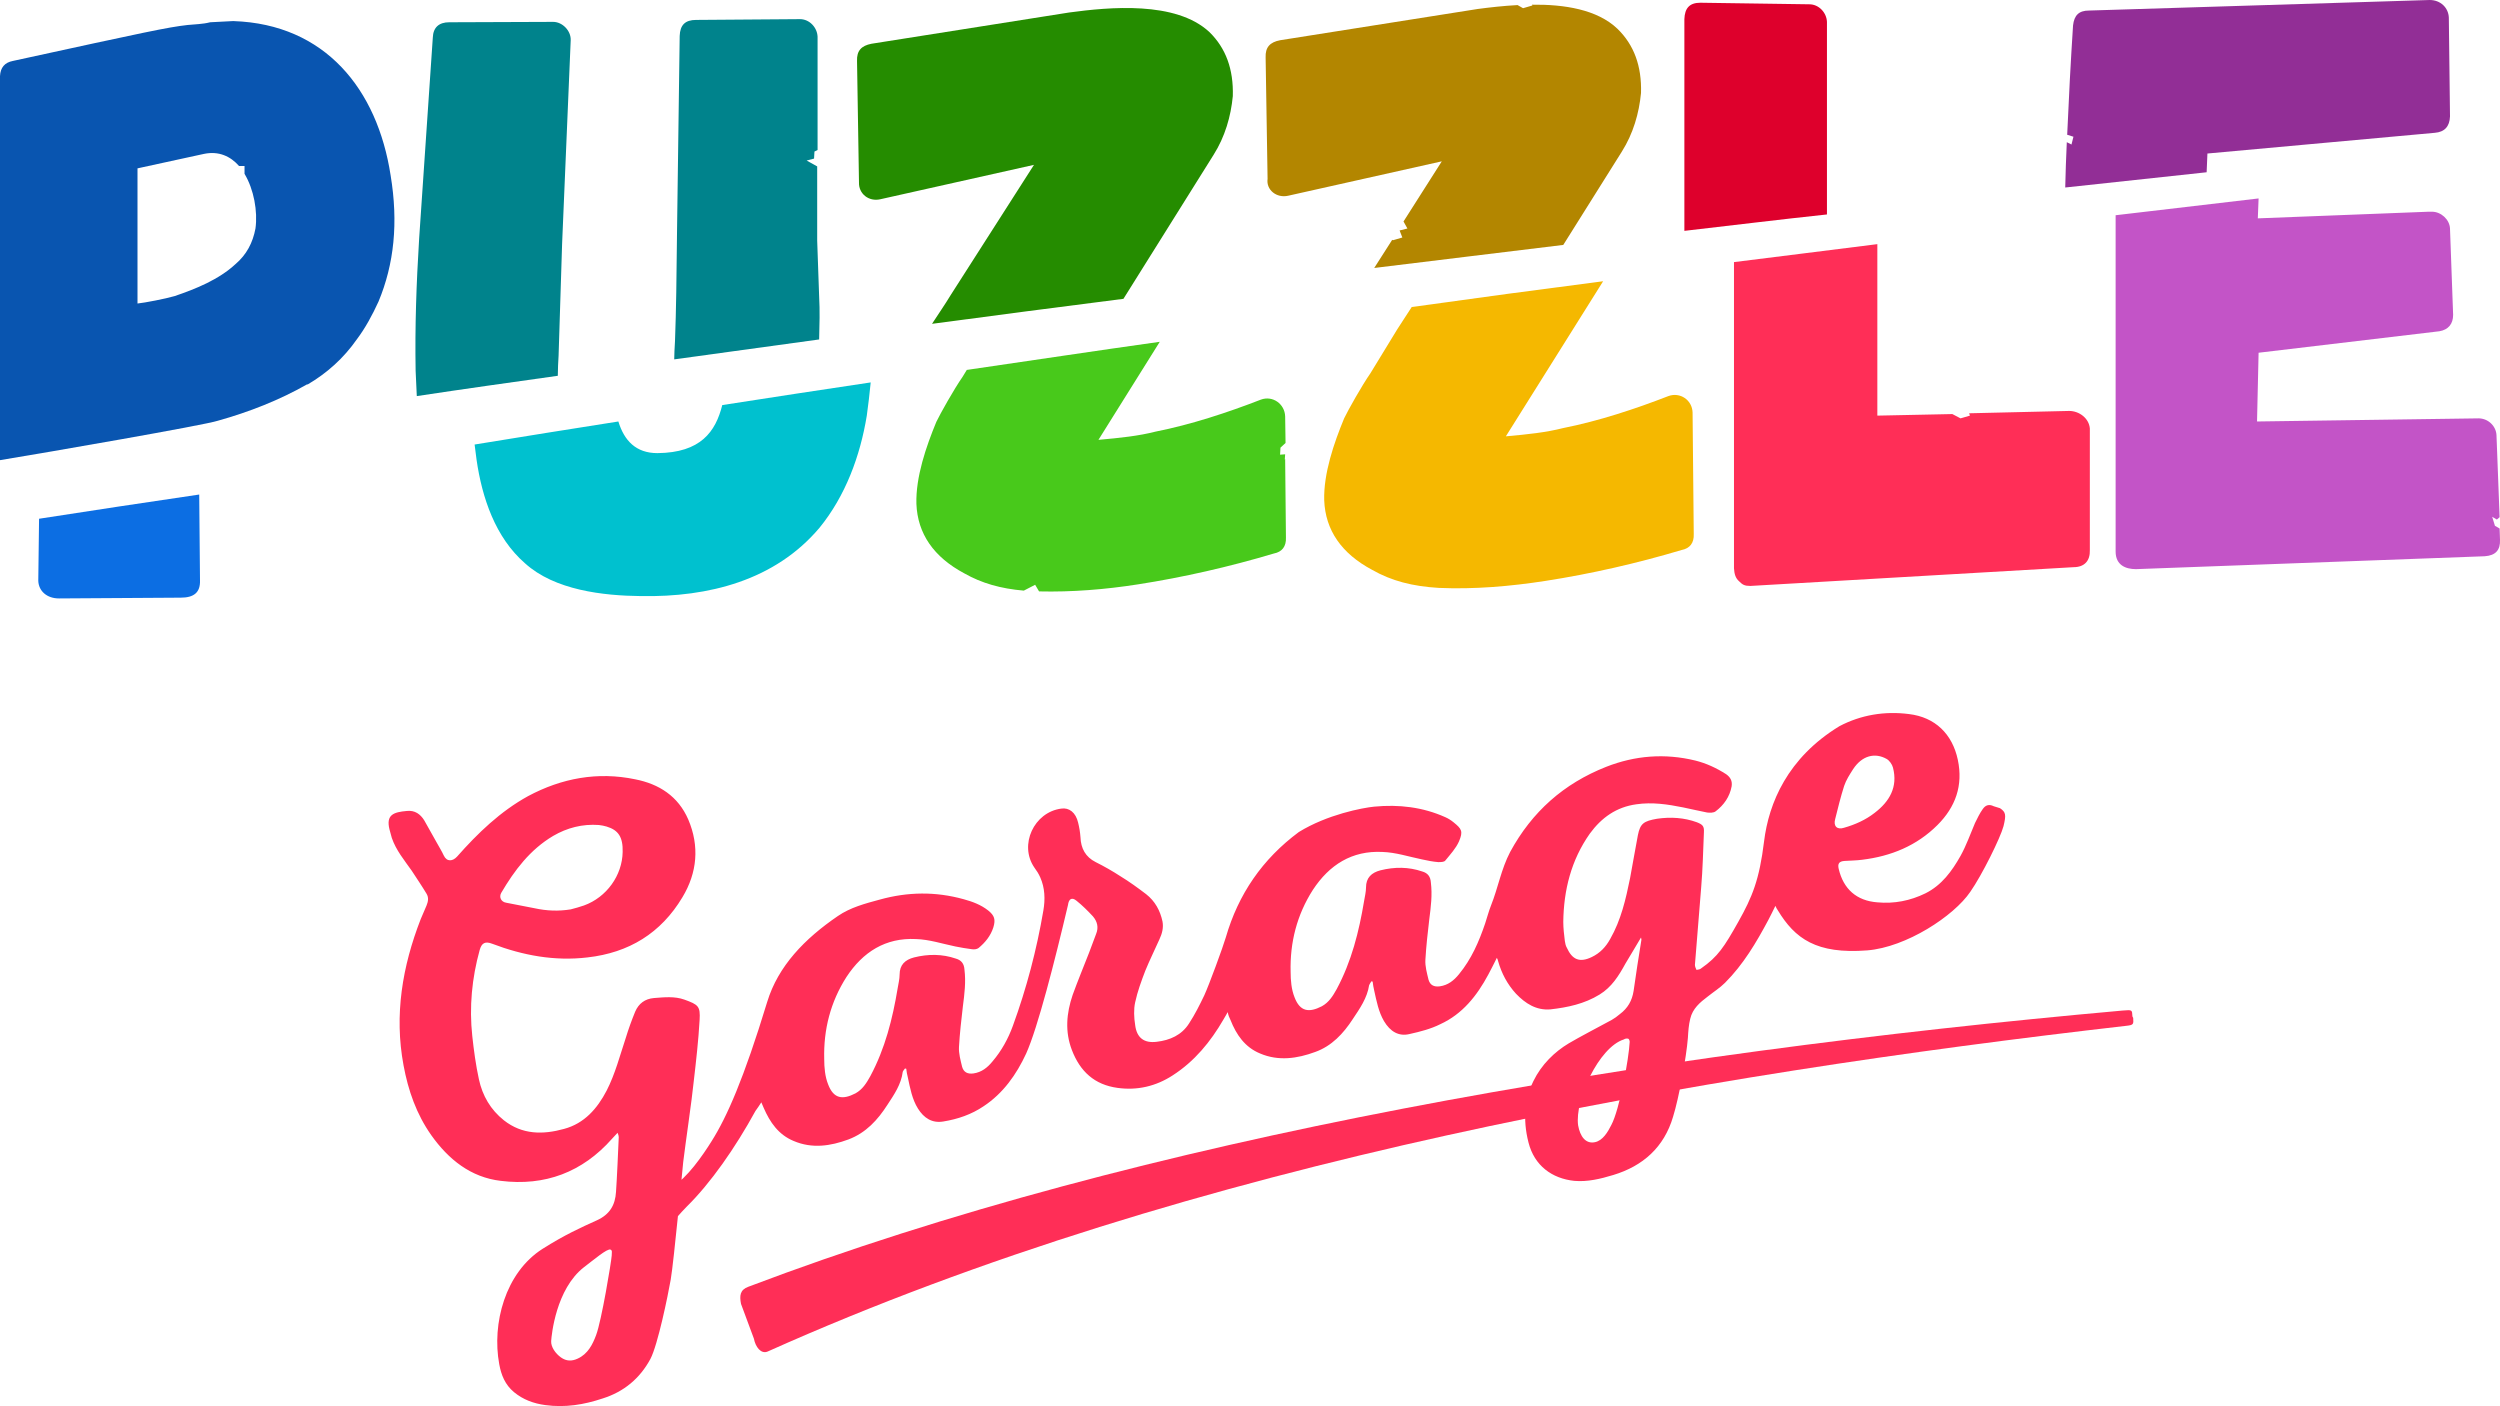
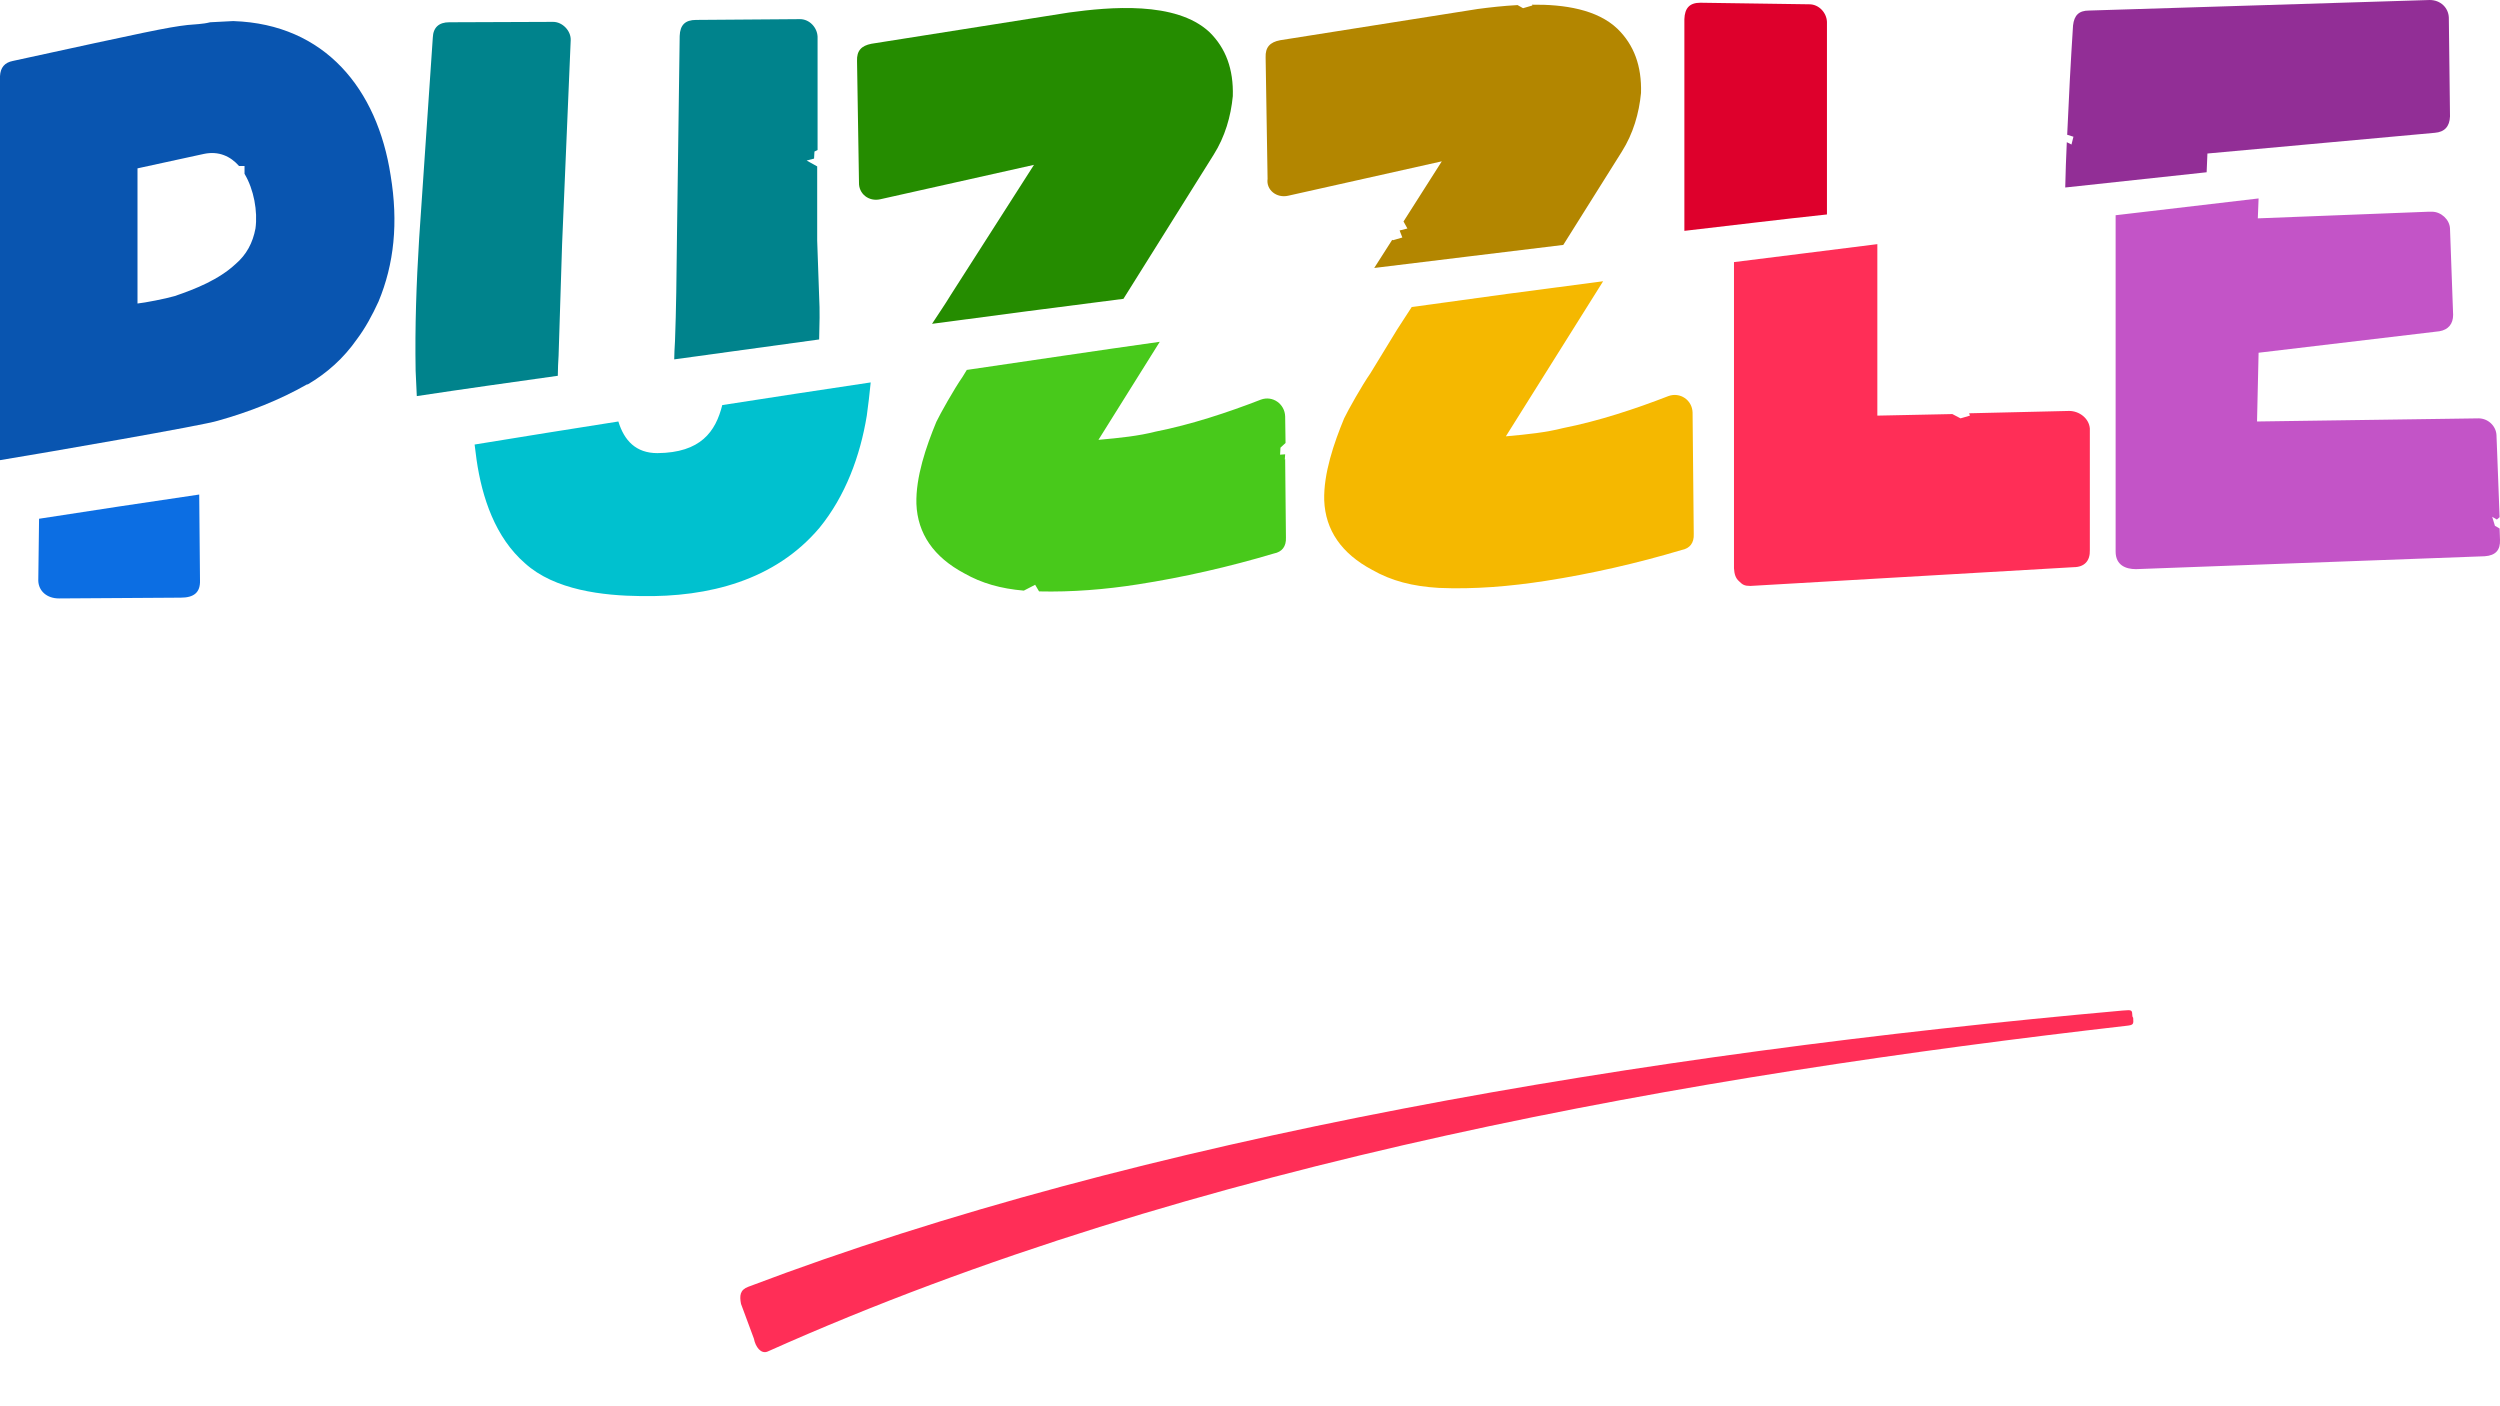
<svg xmlns="http://www.w3.org/2000/svg" viewBox="0 0 640 360" style="enable-background:new 0 0 640 360;" xml:space="preserve">
  <style type="text/css">
	.st0{fill:#FF2E57;}
	.st1{fill:#C354C7;}
	.st2{fill:#922E96;}
	.st3{fill:#DE002C;}
	.st4{fill:#B38600;}
	.st5{fill:#F5B800;}
	.st6{fill:#48C91B;}
	.st7{fill:#258C00;}
	.st8{fill:#00C1CF;}
	.st9{fill:#00838C;}
	.st10{fill:#0C6EE3;}
	.st11{fill:#0955B0;}
</style>
  <g>
    <g>
      <path class="st0" d="M543.4,258.7c-123.1,11-250.9,32.4-351.8,70.7c-2.2,0.8-2.3,2.3-1.9,4.4l3.3,8.9c0.4,2.1,1.8,4,3.5,3.3    c109.2-48.9,238.1-70.8,347.9-83.4c1.8-0.2,1.8-0.4,1.7-2l-0.2-0.4C545.8,258.5,545.9,258.5,543.4,258.7z" />
-       <path class="st0" d="M172.2,303.7c3.6-2,7.7-7.9,10-11.6c3.9-6.2,8.2-15.9,14.2-35.6c2.8-9.2,9.6-16.2,18.1-22    c3.2-2.2,7-3.2,10.7-4.2c7.2-2,14.3-2.1,21.5-0.1c2.2,0.6,4.4,1.4,6.3,2.9c1.6,1.3,1.9,2.3,1.3,4.3c-0.7,2.2-2.1,3.9-3.8,5.3    c-0.4,0.3-1.1,0.4-1.7,0.3c-1.4-0.2-2.8-0.4-4.2-0.7c-3.4-0.7-6.7-1.8-10.1-1.9c-7.8-0.4-13.6,3.3-17.8,9.7    c-4.1,6.4-5.9,13.5-5.7,21c0,2.2,0.2,4.5,1,6.5c1.4,3.7,3.7,4,7,2.3c1.8-1,2.8-2.6,3.8-4.4c3.8-7.1,5.7-14.7,7-22.5    c0.2-1.2,0.5-2.4,0.5-3.5c0-2.5,1.4-3.8,3.7-4.4c3.6-0.9,7.2-0.9,10.7,0.3c1.4,0.4,2.1,1.3,2.2,2.8c0.4,3.2,0,6.3-0.4,9.4    c-0.4,3.4-0.8,6.9-1,10.4c-0.1,1.7,0.4,3.4,0.8,5.1c0.4,1.4,1.4,1.9,2.9,1.7c2.1-0.3,3.6-1.5,4.9-3.1c2.3-2.7,4-5.8,5.2-9.1    c3.5-9.6,6.1-19.5,7.8-29.5c0.5-2.9,0.4-5.8-0.8-8.5c-0.4-0.9-0.9-1.7-1.5-2.5c-4-5.8-0.1-14.2,6.9-15.1c2-0.3,3.7,1,4.3,3.6    c0.3,1.2,0.5,2.4,0.6,3.7c0.1,2.9,1.3,5.1,3.9,6.4c2.2,1.1,4.3,2.3,6.3,3.6c2.3,1.4,4.5,3,6.6,4.6c2.3,1.8,3.6,4.2,4.2,7    c0.3,1.6-0.1,3.1-0.8,4.6c-1.2,2.7-2.5,5.3-3.6,8c-1,2.6-2,5.3-2.6,8.1c-0.4,1.8-0.3,3.9,0,5.8c0.4,3.3,2.3,4.7,5.5,4.3    c3.4-0.4,6.4-1.7,8.3-4.7c1.5-2.3,2.7-4.7,3.9-7.2c1.2-2.6,4.8-12.4,5.5-14.8c3.2-11.1,9.4-20.1,18.7-27    c7.3-4.5,16.3-6.2,19.3-6.5c6.3-0.6,12.4,0.1,18.2,2.7c0.7,0.3,1.5,0.8,2.1,1.3c2.1,1.7,2.5,2.3,1.4,4.9c-0.8,1.8-2.2,3.3-3.5,4.9    c-0.3,0.4-1.2,0.4-1.8,0.4c-1.4-0.1-2.8-0.4-4.2-0.7c-3.4-0.7-6.7-1.8-10.1-1.9c-7.8-0.4-13.6,3.3-17.8,9.7    c-4.1,6.4-5.9,13.5-5.7,21c0,2.2,0.2,4.5,1,6.5c1.4,3.7,3.7,4,7,2.3c1.8-1,2.8-2.6,3.8-4.4c3.8-7.1,5.7-14.7,7-22.5    c0.2-1.2,0.5-2.4,0.5-3.5c0-2.5,1.4-3.8,3.7-4.4c3.6-0.9,7.2-0.9,10.7,0.3c1.4,0.4,2.1,1.3,2.2,2.8c0.4,3.2,0,6.3-0.4,9.4    c-0.4,3.4-0.8,6.9-1,10.4c-0.1,1.7,0.4,3.4,0.8,5.1c0.4,1.4,1.4,1.9,2.9,1.7c2.1-0.3,3.6-1.5,4.9-3.1c3.2-3.9,5.1-8.3,6.7-13    c0.5-1.5,0.9-3.1,1.5-4.6c1.8-4.5,2.6-9.3,4.9-13.7c5.6-10.3,13.7-17.5,24.6-21.8c7.4-2.9,15-3.5,22.8-1.6    c2.8,0.7,5.4,1.9,7.9,3.5c1.1,0.8,1.6,1.7,1.4,3.1c-0.5,2.7-2,4.8-4.1,6.4c-0.5,0.4-1.5,0.4-2.2,0.3c-2.1-0.4-4.1-0.9-6.1-1.3    c-4-0.8-7.9-1.4-12-0.8c-5.1,0.7-8.9,3.4-11.9,7.5c-4.8,6.8-6.7,14.5-6.8,22.6c0,1.6,0.2,3.3,0.4,4.9c0.1,0.6,0.2,1.2,0.5,1.7    c1.4,3.1,3.3,3.9,6.4,2.4c2.1-1,3.6-2.6,4.7-4.6c2.8-4.9,4-10.2,5.1-15.6c0.7-3.7,1.3-7.4,2-11c0.6-3,1.5-3.6,4.9-4.2    c3.5-0.5,6.9-0.3,10.2,0.9c1.5,0.6,1.9,1,1.8,2.6c-0.2,4.7-0.3,9.4-0.7,14.1c-0.5,6.6-1.1,13.2-1.6,19.8c0,0.4,0.2,0.9,0.4,1.3    c0.4-0.1,0.9-0.1,1.2-0.4c4.3-3,5.9-5.5,9.5-11.9s5.4-10.8,6.6-20.6c1.2-9.8,6-21.4,19.3-29.5c5.5-2.9,11.6-3.9,17.8-3.1    c6.7,0.8,11.1,5.1,12.5,11.7c1.4,6.6-0.6,12.1-5.2,16.7c-5.3,5.3-11.9,8-19.3,8.9c-1.5,0.2-3,0.2-4.5,0.3c-1.4,0.1-1.8,0.7-1.5,2    c1.2,5.2,4.6,8.2,9.9,8.6c4.3,0.4,8.4-0.4,12.3-2.3c4.2-2.1,6.8-5.7,9-9.6c1.5-2.7,2.5-5.6,3.7-8.4c0.6-1.2,1.2-2.5,2-3.6    c0.7-1,1.6-1.3,2.8-0.7c0.5,0.2,1.1,0.3,1.6,0.5c1.5,1,1.6,1.7,0.9,4.6c-0.8,3-5.5,12.5-8.5,16.8c-4.2,6.2-16.4,14.2-26.4,15    c-13,1-18.5-3-22.9-10.3c-0.2-0.3-0.4-0.6-0.6-1.1c-0.6,1.3-1.2,2.4-1.8,3.6c-3.1,5.8-6.4,11.4-11.1,16.1    c-1.3,1.3-2.9,2.3-4.4,3.5c-2,1.5-3.9,3.1-4.5,5.7c-0.4,1.6-0.5,3.2-0.6,4.9c-0.4,5-2.3,15.4-3.8,20.2    c-2.3,7.8-7.7,12.6-15.3,14.9c-3.3,1-6.6,1.8-10,1.5c-5.7-0.6-10.2-3.9-11.7-9.8c-3.2-12.4,3.1-21.1,10.3-25.4c2.7-1.6,7.3-4,11-6    c0.7-0.4,1.4-0.9,2.1-1.5c2-1.5,3.1-3.4,3.5-5.9c0.6-4.4,1.3-8.7,2-13.1c0-0.1,0-0.2-0.1-0.6c-1.4,2.4-2.7,4.5-4,6.7    c-1.7,3.1-3.5,6-6.6,7.9c-3.9,2.4-8.2,3.3-12.6,3.8c-3.6,0.3-6.4-1.5-8.8-4c-2.2-2.4-3.7-5.2-4.6-8.4c0-0.2-0.1-0.3-0.3-0.8    c-0.8,1.6-1.5,3-2.2,4.3c-2.9,5.4-6.6,10.1-12.3,12.7c-2.4,1.2-5.1,1.9-7.8,2.5c-2.8,0.7-5-0.6-6.6-3.3c-1.4-2.4-1.9-5.1-2.5-7.8    c-0.2-0.8-0.3-1.5-0.4-2.3c-0.1,0-0.2-0.1-0.3-0.1c-0.2,0.3-0.5,0.7-0.6,1c-0.5,3.3-2.4,6-4.2,8.7c-2.4,3.7-5.4,6.9-9.6,8.4    c-4.6,1.7-9.4,2.4-14.1,0.4c-3.9-1.6-6.1-4.8-7.6-8.6c-0.1-0.3-0.3-0.6-0.4-0.9c-0.1-0.3-0.2-0.5-0.3-1.1    c-0.4,0.8-0.8,1.3-1.1,1.9c-3.3,5.7-7.4,10.7-13,14.3c-4.3,2.8-9.1,3.9-14.1,3.2c-5.9-0.8-9.6-4.2-11.7-9.7    c-1.8-4.7-1.4-9.4,0.2-14.1c1.3-3.6,2.8-7.2,4.2-10.8c0.6-1.6,1.2-3.2,1.8-4.8c0.7-1.7,0.3-3.2-0.8-4.5c-1.3-1.4-2.7-2.8-4.2-4    c-1.2-1-2-0.5-2.2,1.1c-3.4,14.4-7.7,31.3-10.7,38c-2.5,5.4-5.9,10.2-10.9,13.5c-3.1,2.1-6.6,3.3-10.3,3.9c-2.9,0.5-5-0.9-6.5-3.3    c-1.5-2.4-2-5.2-2.6-8c-0.2-0.7-0.3-1.4-0.4-2.2c-0.1,0-0.2,0-0.3-0.1c-0.2,0.3-0.5,0.6-0.6,0.9c-0.4,3.2-2.2,5.8-3.9,8.4    c-2.5,3.9-5.5,7.2-10,8.9c-4.6,1.7-9.3,2.4-14,0.4c-3.9-1.6-6.1-4.8-7.7-8.5c-0.2-0.5-0.4-0.9-0.6-1.4c-0.5,0.8-1,1.5-1.5,2.2    c-5.2,9.5-11.5,18.5-17.6,24.5c-1.5,1.5-3.7,4.1-5.1,5.7L172.2,303.7z M474.4,196.9c-0.9,1.4-1.8,2.8-2.3,4.3    c-0.9,2.8-1.6,5.7-2.3,8.5c-0.5,1.8,0.5,2.8,2.3,2.2c2.8-0.8,5.5-2,7.8-3.8c3.8-2.9,6-6.6,4.7-11.6c-0.2-0.8-0.9-1.8-1.6-2.2    C480,192.6,476.7,193.4,474.4,196.9z M404,288.1c0.5,2.8,1.9,4.8,4.3,4.3c2-0.4,3.3-2.6,4.2-4.4c2.1-3.9,4.5-17,4.7-21.3    c0-0.3-0.2-0.8-0.4-0.8c-0.4-0.1-0.8,0-1.1,0.2C409.3,268.1,403.1,281.6,404,288.1z M171.7,327.6c-0.7,4-3.3,16.7-5.2,20.3    c-2.7,5-6.8,8.4-12.2,10.1c-4.8,1.6-9.6,2.4-14.7,1.7c-3-0.4-5.7-1.4-8-3.3c-2.3-1.9-3.3-4.4-3.8-7.2    c-1.9-10.3,1.5-23.4,11.1-29.5c5.7-3.6,9.7-5.4,13.9-7.3c3.3-1.5,4.7-3.9,4.9-7.3c0.2-2.6,0.6-11.5,0.7-14c0-0.3-0.1-0.6-0.3-1.1    c-0.6,0.6-1,1.1-1.4,1.5c-7.6,8.6-17.2,12.2-28.5,10.8c-7.7-0.9-13.4-5.5-17.8-11.7c-3.8-5.4-5.9-11.4-7.1-17.9    c-2.4-12.9-0.3-25.3,4.4-37.4c0.5-1.2,1-2.3,1.5-3.5c0.4-1,0.6-2,0-3c-1.2-2-2.5-3.9-3.8-5.9c-1.9-2.7-4-5.2-5.1-8.4    c-0.2-0.7-0.4-1.5-0.6-2.2c-0.9-3.7,1-4.4,4.5-4.7c2-0.2,3.4,0.8,4.4,2.4c1.1,1.9,2.1,3.8,3.2,5.7c0.6,1.1,1.3,2.2,1.8,3.3    c0.8,1.7,2.3,1.5,3.4,0.3c5.3-6,11.1-11.6,18.2-15.5c8.6-4.6,17.8-6.3,27.4-4.3c6.1,1.2,11,4.3,13.6,10.3    c2.9,6.8,2.3,13.6-1.5,19.9c-5.5,9.2-13.7,14.2-24.3,15.4c-8.4,1-16.5-0.5-24.4-3.5c-1.8-0.7-2.7-0.2-3.2,1.6    c-2,7.2-2.7,14.6-1.9,22c0.4,3.7,0.9,7.4,1.7,11.1c0.9,4.2,3,7.8,6.4,10.5c4.7,3.7,10,3.7,15.4,2.2c5.2-1.4,8.5-5.2,10.9-9.8    c2.2-4.3,3.4-9,4.9-13.5c0.7-2.3,1.5-4.5,2.4-6.7c0.9-2.1,2.5-3.3,4.8-3.5c2.6-0.2,5.3-0.5,7.8,0.4c3.6,1.3,4.1,1.7,3.9,5.2    c-0.3,5.3-0.9,10.5-1.5,15.7c-0.5,5-2.1,15.7-2.7,20.7C174.9,297.6,172.5,323,171.7,327.6z M146.1,232.8c1.1-0.3,2.3-0.6,3.4-1    c5.8-2.1,9.8-7.7,9.9-13.7c0.1-3.8-1.1-5.6-4.1-6.5c-0.6-0.2-1.3-0.3-2-0.4c-4.2-0.3-8.1,0.7-11.7,2.8c-5.9,3.5-9.9,8.8-13.3,14.6    c-0.6,1.1,0,2.3,1.3,2.5c2.4,0.5,4.8,0.9,7.2,1.4C140,233.2,143,233.3,146.1,232.8z M156.3,319.9c-0.8-0.4-4.4,2.7-6.8,4.5    c-7.2,5.6-8.3,17.4-8.4,18.9s1.1,3.2,2.5,4.2c1.4,1,2.8,1,4.3,0.3c2.6-1.2,3.8-3.6,4.7-6c1.4-3.7,3.9-18.8,4-20.4    C156.6,320.7,156.8,320.1,156.3,319.9z" />
    </g>
    <g>
      <path class="st1" d="M638.7,134.6l-0.7-2.3l1.2,0.7l0.7-0.6l-0.8-21c-0.1-2.3-2.1-4.3-4.6-4.3l-56.7,0.8l0.4-17.6l46.3-5.5    c2.3-0.4,3.5-1.9,3.5-4.2l-0.8-22.1c-0.1-2.3-2.3-4.3-4.6-4.3l-0.9,0l-43.7,1.7l0.2-5.1c-12,1.4-36.6,4.3-36.6,4.3s0,86.1,0,86.1    c0,3.5,2.6,4.5,5.2,4.5l89.3-3.3c2.8-0.2,4-1.6,3.9-4.2l-0.1-2.9L638.7,134.6z" />
      <path class="st2" d="M529.1,36.4c-0.2,3.9-0.3,7.8-0.4,11.6c12.1-1.3,24.1-2.6,36.2-3.9l0.2-4.8l58.2-5.3c2.5-0.2,3.8-1.6,3.9-4.2    l-0.3-25.3C626.8,2,624.8,0,622,0l-87.2,2.7c-2.6,0-3.8,1.2-4.1,3.8c-0.6,9.3-1.1,18.7-1.5,28l1.6,0.5l-0.5,2L529.1,36.4z" />
      <path class="st0" d="M529.7,105.2l-25.6,0.6l0.2,0.6l-2.4,0.7l-2.1-1.1l-19.2,0.4V62.5c-12.2,1.5-24.4,3.1-36.7,4.6v78.4    c0.1,1.5,0.4,2.5,1.3,3.3c0.9,0.9,1.4,1.2,2.9,1.2l82.7-4.8c2.8,0,4.3-1.6,4.2-4.4v-31.1C534.8,107.1,532.3,105.2,529.7,105.2z" />
      <path class="st3" d="M467.7,54.9V5.6c-0.1-2.4-2.1-4.5-4.5-4.5l-27.9-0.4c-2.8,0-4,1.4-4.1,4.2v54.2    C443.4,57.7,455.5,56.2,467.7,54.9z" />
      <path class="st4" d="M329.8,50.1l39.3-8.8l-9.8,15.4l1,1.8l-2,0.5l0.7,1.8l-2.4,0.7l-0.2-0.1l-4.6,7.2c16.1-2,32.2-3.9,48.4-5.9    l15-23.9c2.9-4.6,4.4-9.8,4.9-15c0.2-6.9-1.8-12.3-6-16.4c-5.2-5-13.7-6.3-21.9-6.2l0.1,0.2l-2.4,0.7l-1.4-0.8    c-3.7,0.2-7.2,0.6-10.2,1l-50.6,8c-2.6,0.5-3.8,1.8-3.7,4.4l0.5,31.1C324.1,48.6,326.8,50.8,329.8,50.1z" />
      <path class="st5" d="M427.1,101.4c-8.5,3.3-17.9,6.4-27,8.2c-4.3,1.1-9,1.6-14.6,2.1L410.4,72c-16.3,2.1-32.6,4.3-49,6.6    c-1.2,1.9-2.5,3.8-3.7,5.7l-6.9,11.3c-2.1,3-5.7,9.4-6.7,11.5c-2.6,6.3-5.3,14.1-5.1,21c0.3,7.6,4.4,13.6,12.3,17.8    c4.9,2.8,10.3,4.2,17,4.6c9.1,0.4,18.4-0.4,27.4-1.8c11.6-1.8,23.4-4.5,34.8-7.9c2.1-0.4,3.2-1.8,3.1-4.1l-0.3-31.1    C433.2,102.4,430.1,100.3,427.1,101.4z" />
      <path class="st6" d="M328.9,117.7l0.1-1.4l-1.3,0.1l0.1-1.8l1.3-1.2l-0.1-6.8c-0.1-3.2-3.2-5.4-6.2-4.3c-8.5,3.3-17.9,6.4-27,8.2    c-4.3,1.1-9,1.6-14.6,2.1l15.7-25.1c-16.4,2.3-32.9,4.8-49.4,7.2l-1.1,1.8c-2.1,3-5.7,9.4-6.7,11.5c-2.6,6.3-5.3,14.1-5.1,21    c0.3,7.6,4.4,13.6,12.3,17.8c4.4,2.5,9.3,3.9,15.2,4.4l2.9-1.5l1,1.7c8.4,0.2,17-0.5,25.3-1.8c11.6-1.8,23.4-4.5,34.8-7.9    c2.1-0.4,3.2-1.8,3.1-4.1l-0.2-20.1L328.9,117.7z" />
      <path class="st7" d="M225.4,51l39.3-8.8l-21.3,33.3c-1.5,2.5-3.2,4.9-4.8,7.4c16.3-2.2,32.6-4.3,49-6.4l23.1-36.9    c2.9-4.6,4.4-9.8,4.9-15c0.2-6.9-1.8-12.3-6-16.4C301,0.2,284,1.8,273.7,3.2l-50.6,8c-2.6,0.5-3.8,1.8-3.7,4.4l0.5,31.1    C219.8,49.6,222.4,51.7,225.4,51z" />
      <path class="st8" d="M184.9,103.7c-1.7,6.8-5.5,12.2-16.6,12.3c-5.5,0-8.5-3.2-10-8.1c-12.2,1.9-24.5,3.9-36.8,5.9    c0.2,1.3,0.3,2.6,0.5,3.9c1.4,9.7,4.8,19.9,12.4,26.5c7.6,6.9,20,8.3,29.7,8.4c17.3,0.3,34.3-4,45.7-17.5    c6.6-8.1,10.4-18.3,12.1-28.7c0.4-2.8,0.7-5.6,1-8.5C210.3,99.8,197.6,101.7,184.9,103.7z" />
      <g>
        <path class="st9" d="M172.6,92c12.3-1.7,24.7-3.4,37.1-5.1c0.1-3.7,0.2-7.4,0-11l-0.5-14.3l0-19l-2.7-1.5l1.9-0.5l0.1-1.8     l0.8-0.4l0-29c-0.1-2.4-2.1-4.5-4.5-4.5l-26.6,0.2c-2.8,0-4.1,1.3-4.2,4.1l-0.7,51.5l0,0.2c-0.1,9.7-0.2,18.6-0.5,26.4     C172.7,89.2,172.6,90.7,172.6,92z" />
        <path class="st9" d="M142.8,96.2c0-1.7,0.1-3.5,0.2-5.2l0.9-28.6l2.2-52.1c0.1-2.4-2.1-4.7-4.5-4.7L115,5.7     c-2.6,0-4.1,1.3-4.2,3.9l-3.5,51.5c-0.7,11.3-1.1,22.5-0.9,33.8c0.1,2.1,0.2,4.3,0.3,6.5C118.6,99.6,130.7,97.9,142.8,96.2z" />
      </g>
      <path class="st10" d="M10,132.8l-0.2,15.9c0.1,2.6,2.2,4.5,5.3,4.5l31.2-0.2c3.3,0,5-1.3,4.9-4.4L51,126.6    C37.3,128.6,23.6,130.7,10,132.8z" />
      <path class="st11" d="M55.8,107.7c7.9-2.2,15.8-5.3,22.8-9.3l0.2,0c4.9-2.9,9.1-6.6,12.6-11.6c2.1-2.8,3.9-6.1,5.5-9.6    c4-9.6,5.1-20.2,3.1-32.3C96.6,22.8,83.2,6.2,59.8,5.4h-0.2l-5.8,0.3c-1.9,0.5-3.9,0.5-5.8,0.7C42.8,7,37.7,8.1,3.3,15.6    C1.2,16,0.1,17.3,0,19.5v98.3C11.6,115.9,52.6,108.8,55.8,107.7z M35.2,43.1l17-3.7c3.8-0.8,6.8,0.6,9,3.1h1.4v2    c2.4,4,3.4,9.6,2.8,14c-0.7,3.7-2.3,6.7-5.1,9.1C56,71.6,50,74,44.7,75.8c-2.4,0.7-7.6,1.7-9.5,1.9V43.1z" />
    </g>
  </g>
</svg>